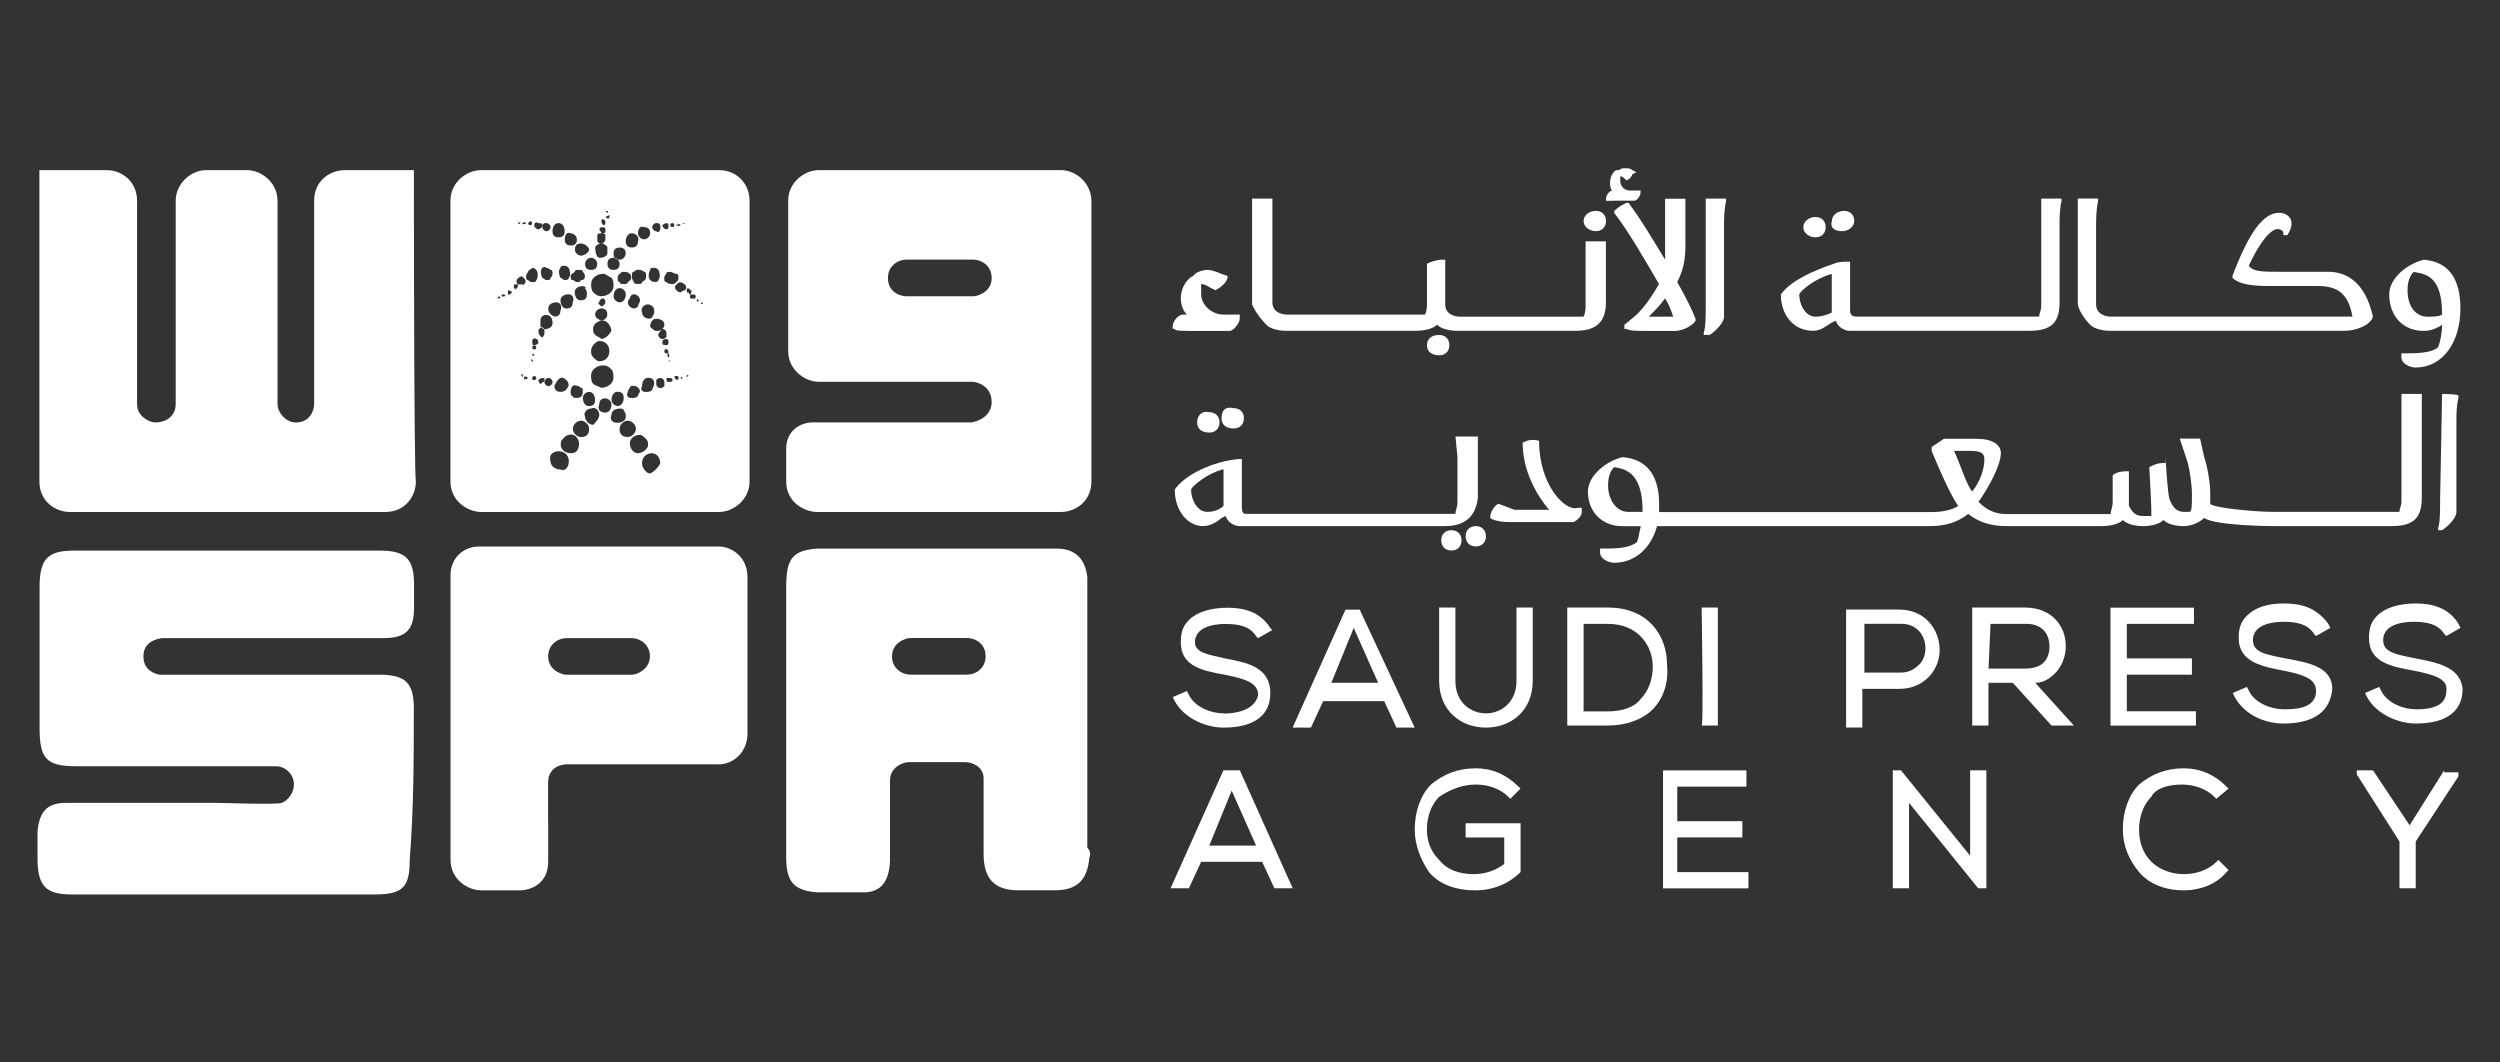
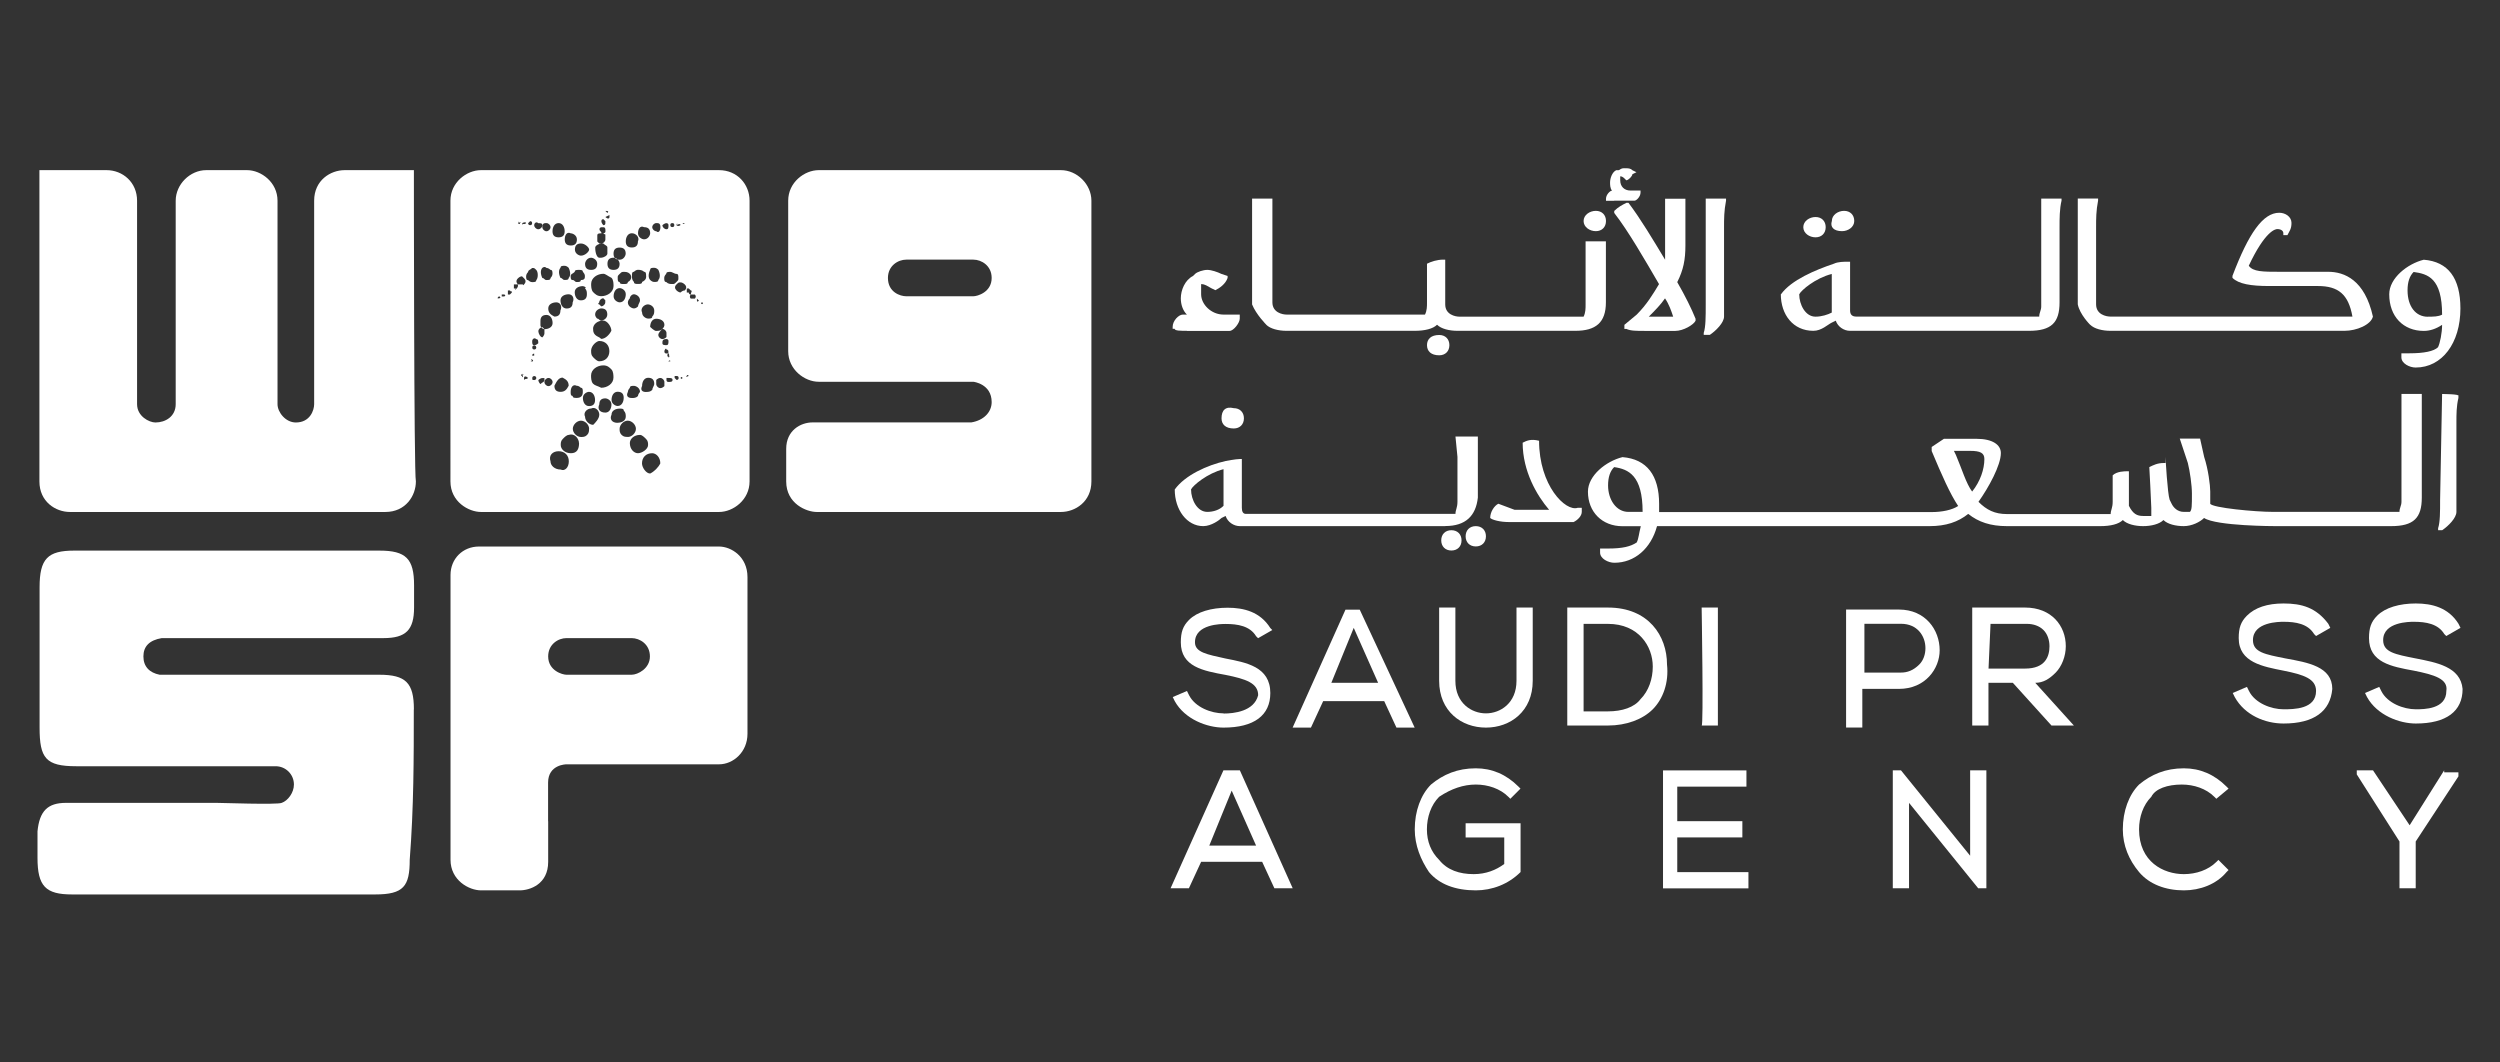
<svg xmlns="http://www.w3.org/2000/svg" id="Layer_1" data-name="Layer 1" viewBox="0 0 288 122.4">
  <rect x="0" y="0" width="288" height="122.4" fill="#333333" stroke="none" />
  <defs>
    <style>
      .cls-1 {
        fill-rule: evenodd;
      }

      .cls-1, .cls-2 {
        fill: #fff;
        stroke-width: 0px;
      }
    </style>
  </defs>
  <g id="Layer">
-     <path id="Layer-2" class="cls-2" d="m137.91,48.66c0,.7.47,1.17,1.41,1.17.7,0,1.17-.47,1.17-1.17s-.47-1.17-1.17-1.17c-.94-.23-1.41.47-1.41,1.17Z" />
    <path id="Layer-3" class="cls-2" d="m140.72,48.19c0,.7.47,1.17,1.41,1.17.7,0,1.17-.47,1.17-1.17s-.47-1.17-1.17-1.17c-.94-.23-1.41.23-1.41,1.17Z" />
    <path id="Layer-4" class="cls-1" d="m166.5,60.61h-23.67c-.7,0-1.41-.47-1.64-1.17l-.47.23c-.23.23-1.17.94-2.11.94-1.87,0-3.28-1.87-3.28-4.22h0c1.17-1.64,3.75-2.81,5.86-3.28,0,0,1.17-.23,1.64-.23h.23v5.62q0,.7.47.7h24.14c0-.47.23-.7.23-1.41v-5.16l-.23-2.34h2.58v7.03c-.23,2.11-1.41,3.28-3.75,3.28h0Zm-29.29-4.22c0,1.17.7,2.58,1.87,2.58.7,0,1.41-.23,1.87-.7v-4.22c-1.87.47-3.52,1.87-3.75,2.34h0Z" />
    <path id="Layer-5" class="cls-2" d="m167.2,61.08c-.7,0-1.17.47-1.17,1.17s.47,1.17,1.17,1.17,1.17-.47,1.17-1.17-.47-1.17-1.17-1.17Z" />
    <path id="Layer-6" class="cls-2" d="m170.01,60.61c-.7,0-1.17.47-1.17,1.17s.47,1.17,1.17,1.17,1.17-.47,1.17-1.17-.47-1.17-1.17-1.17Z" />
    <path id="Layer-7" class="cls-2" d="m177.28,50.77h0c-.94-.23-1.41,0-1.87.23h0c0,3.28,1.64,6.09,3.05,7.73h-3.98l-1.87-.7h0c-.47.23-.94.94-.94,1.64h0c.23.23,1.17.47,2.11.47h7.5c.47-.23.94-.7.94-1.17v-.47h-.47c-1.41.47-4.45-2.58-4.45-7.73h0Z" />
    <path id="Layer-8" class="cls-1" d="m276.65,45.38h2.34v11.95c0,2.34-.94,3.28-3.52,3.28h-13.36s-6.8,0-8.2-.94c-.47.47-1.41.94-2.34.94s-1.87-.23-2.34-.7c-.47.47-1.41.7-2.34.7s-1.87-.23-2.34-.7c-.47.47-1.41.7-2.58.7h-10.78c-1.87,0-3.28-.47-4.45-1.41-1.17.94-2.58,1.41-4.45,1.41h-31.4c-.7,2.58-2.58,4.22-4.92,4.22-.7,0-1.64-.47-1.64-1.17v-.47h.94c1.64,0,2.58-.23,3.28-.7.23-.47.23-.94.47-1.87h-2.11c-2.34,0-3.98-1.64-3.98-3.98,0-1.87,2.11-3.52,3.98-3.98h0c2.81.23,4.22,2.11,4.22,5.39v.94h31.4c1.17,0,2.34-.23,3.05-.7-.94-1.41-1.87-3.52-3.05-6.33v-.47l1.41-.94h3.75c1.87,0,2.81.7,2.81,1.64,0,1.41-1.41,3.98-2.58,5.62.94.94,1.87,1.41,3.28,1.41h11.95c0-.47.23-.7.23-1.41v-3.05h0c.47-.47,1.41-.47,1.64-.47h.23v3.98c.47.94.94,1.17,1.64,1.17h.94v-.94c0-.47-.23-4.69-.23-4.69h0c.47-.23.94-.47,1.64-.47h.23v-.7c0,.23.23,4.22.47,4.92l.23.47c.23.47.7.94,1.41.94h.7c.23-.23.23-.7.23-2.11,0-.94-.23-2.58-.47-3.52l-.23-.7-.7-2.11h2.34l.47,2.11c.47,1.41.7,3.28.7,3.98v1.41c.23.47,5.16.94,7.27.94h14.53c0-.47.23-.7.23-1.17v-12.42h0Zm-51.56,6.56l.23.47c.7,1.64,1.17,3.28,1.87,4.22.94-1.17,1.41-2.58,1.41-3.75,0-.7-.47-.94-1.64-.94h-1.87Zm-39.14,1.87c-.47.47-.7,1.17-.7,2.11,0,1.64.94,3.05,2.34,3.05h1.64c0-4.22-1.64-4.92-3.28-5.16h0Z" />
    <path id="Layer-9" class="cls-2" d="m281.33,45.38l-.23,12.19c0,1.41,0,2.58-.23,3.28v.23h.47c.7-.47,1.64-1.41,1.64-2.11v-10.31c0-.94,0-1.87.23-2.81v-.23c.23-.23-1.87-.23-1.87-.23Z" />
    <path id="Layer-10" class="cls-2" d="m136.73,38.12h4.92c.47,0,1.17-.94,1.17-1.41v-.47h-1.87c-1.41,0-2.58-1.17-2.58-2.34v-1.17c.47,0,.7.23,1.17.47l.47.23h0c.47-.23,1.17-.7,1.41-1.41v-.23l-.7-.23c-.47-.23-1.17-.47-1.64-.47s-1.17.23-1.41.47l-.23.23c-.94.47-1.41,1.64-1.41,2.58,0,.7.23,1.41.7,1.87h-.47c-.47,0-1.17.7-1.17,1.41v.23h.23c0,.23.7.23,1.41.23h0Z" />
    <path id="Layer-11" class="cls-2" d="m145.87,37.41c.47.47,1.41.7,2.34.7h14.76c1.17,0,2.11-.23,2.58-.7.47.47,1.41.7,2.34.7h13.59c2.34,0,3.52-.94,3.52-3.28v-7.03h-2.34v7.27c0,.47,0,.94-.23,1.41h-14.3c-.47,0-1.64-.23-1.64-1.41v-5.16h-.23c-.7,0-1.41.23-1.87.47h0v4.45c0,.47,0,.94-.23,1.41h-15.94c-.47,0-1.64-.23-1.64-1.41v-11.95h-2.34v12.19c.47,1.17,1.64,2.34,1.64,2.34h0Z" />
    <path id="Layer-12" class="cls-2" d="m164.39,39.76c0,.7.47,1.17,1.41,1.17.7,0,1.17-.47,1.17-1.17s-.47-1.17-1.17-1.17c-.94,0-1.41.47-1.41,1.17Z" />
-     <path id="Layer-13" class="cls-2" d="m183.84,26.63c.7,0,1.17-.47,1.17-1.17s-.47-1.17-1.17-1.17-1.41.47-1.41,1.17.7,1.17,1.41,1.17Z" />
+     <path id="Layer-13" class="cls-2" d="m183.84,26.63c.7,0,1.17-.47,1.17-1.17s-.47-1.17-1.17-1.17-1.41.47-1.41,1.17.7,1.17,1.41,1.17" />
    <path id="Layer-14" class="cls-2" d="m185.95,23.12h2.34c.23,0,.7-.47.7-.94v-.23h-1.17c-.7,0-1.17-.47-1.17-1.17v-.47q.23,0,.47.23l.23.23h0c.23,0,.7-.47.7-.7l.47-.23-.47-.23c-.23-.23-.47-.23-.94-.23s-.47.23-.7.23h-.23c-.47.23-.7.94-.7,1.41,0,.23,0,.7.23.94h0c-.23,0-.7.47-.7.94v.23h.94Z" />
    <path id="Layer-15" class="cls-1" d="m189.47,38.12c-.94,0-1.64,0-2.11-.23h-.23v-.47l1.41-1.17c1.17-1.17,1.87-2.34,2.58-3.52-1.64-2.81-3.52-6.09-5.16-8.2h0v-.23c.47-.47.94-.7,1.41-.94h.23c1.41,1.87,2.81,4.22,4.22,6.56v-7.03h2.34v5.39c0,1.64-.23,2.81-.94,4.22.94,1.64,1.64,3.05,2.11,4.22v.23c-.23.47-1.41,1.17-2.34,1.17h-3.52Zm.7-1.64h2.58c-.23-.7-.47-1.41-.94-2.11-.47.7-1.17,1.41-1.87,2.11h.23Z" />
    <path id="Layer-16" class="cls-2" d="m196.97,38.58c.7-.47,1.64-1.41,1.64-2.11v-10.31c0-.94,0-1.87.23-3.05v-.23h-2.34v12.19c0,1.41,0,2.58-.23,3.28v.23h.7Z" />
    <path id="Layer-17" class="cls-1" d="m205.17,33.9h0c1.17-1.64,3.98-2.81,6.09-3.52.47-.23,1.17-.23,1.64-.23h.23v5.62q0,.7.7.7h21.09c0-.47.23-.7.23-1.17v-12.42h2.34v.23c-.23.94-.23,2.11-.23,3.05v8.67c0,2.34-.94,3.28-3.52,3.28h-20.62c-.7,0-1.41-.47-1.64-1.17l-.47.23c-.47.23-1.17.94-2.11.94-2.34,0-3.75-1.87-3.75-4.22h0Zm3.98,2.58c.7,0,1.41-.23,1.87-.47v-4.45c-1.87.47-3.52,1.87-3.75,2.34,0,1.17.7,2.58,1.87,2.58Z" />
    <path id="Layer-18" class="cls-2" d="m212.2,26.63c.7,0,1.41-.47,1.41-1.17s-.47-1.17-1.17-1.17-1.41.47-1.41,1.17c-.23.7.23,1.17,1.17,1.17h0Z" />
    <path id="Layer-19" class="cls-2" d="m209.15,27.34c.7,0,1.17-.47,1.17-1.17s-.47-1.17-1.17-1.17-1.41.47-1.41,1.17.7,1.17,1.41,1.17Z" />
    <path id="Layer-20" class="cls-2" d="m240.79,37.41c.47.47,1.41.7,2.34.7h26.95c1.41,0,3.05-.7,3.28-1.64h0c-.94-4.22-3.28-5.16-5.16-5.16h-5.62c-1.87,0-3.05,0-3.52-.7,1.87-3.98,3.05-4.22,3.28-4.22.47,0,.7.23.7.47v.23h.47c.23-.47.47-.7.47-1.41s-.7-1.17-1.41-1.17c-1.87,0-3.52,2.34-5.39,7.27v.23h0c.7.7,2.11.94,4.22.94h5.62c2.34,0,3.52.94,3.98,3.52h-27.89c-.47,0-1.64-.23-1.64-1.41v-8.91c0-.94,0-1.87.23-3.05v-.23h-2.34v12.19c.23,1.17,1.41,2.34,1.41,2.34h0Z" />
    <path id="Layer-21" class="cls-1" d="m275.24,33.9c0-1.87,2.11-3.52,3.98-3.98h0c2.81.23,4.22,2.11,4.22,5.62,0,3.98-2.11,6.8-5.16,6.8-.7,0-1.64-.47-1.64-1.17v-.47h.94c1.64,0,2.81-.23,3.28-.7.23-.47.47-1.64.47-2.58-.7.47-1.41.7-2.11.7-2.34,0-3.98-1.64-3.98-4.22h0Zm4.45,2.58c.7,0,1.17,0,1.64-.23,0-4.22-1.64-4.69-3.28-4.92-.47.47-.7,1.17-.7,2.11,0,1.87.94,3.05,2.34,3.05Z" />
  </g>
  <path id="Layer-22" class="cls-2" d="m140.95,82.18c-1.41,0-3.28-.7-3.98-2.11l-.23-.47-1.64.7.23.47c1.17,2.11,3.75,3.05,5.62,3.05,3.52,0,5.39-1.41,5.39-3.98,0-3.05-2.81-3.52-5.16-3.98h0c-2.11-.47-3.52-.7-3.52-1.87,0-2.11,3.05-2.11,3.52-2.11,1.41,0,2.81.23,3.52,1.41l.23.23,1.64-.94-.23-.23c-1.17-1.87-3.05-2.34-4.92-2.34s-3.52.47-4.45,1.41c-.7.7-.94,1.41-.94,2.58,0,2.81,2.58,3.28,5.16,3.75,2.34.47,3.75.94,3.75,2.34-.47,1.87-2.81,2.11-3.98,2.11h0Z" />
  <path id="Layer-23" class="cls-1" d="m162.98,83.82h-2.11l-1.41-3.05h-7.03l-1.41,3.05h-2.11l6.09-13.59h1.64l6.33,13.59Zm-4.22-5.16l-2.81-6.33-2.58,6.33h5.39Z" />
  <path id="Layer-24" class="cls-1" d="m142.83,88.74l6.09,13.59h-2.11l-1.41-3.05h-7.03l-1.41,3.05h-2.11l6.09-13.59h1.87Zm1.87,8.67l-2.81-6.33-2.58,6.33h5.39Z" />
  <path id="Layer-25" class="cls-2" d="m170.01,90.38c1.41,0,2.81.47,3.75,1.41l.23.23,1.17-1.17-.23-.23c-1.41-1.41-3.05-2.11-4.92-2.11-2.11,0-3.75.7-5.16,1.87-1.17,1.17-1.87,3.05-1.87,5.16,0,1.87.7,3.52,1.64,4.92,1.17,1.41,3.05,2.11,5.39,2.11,1.87,0,3.75-.7,5.16-2.11h0v-5.62h-6.33v1.64h4.45v3.05c-.94.7-2.11,1.17-3.52,1.17-1.64,0-3.05-.47-3.98-1.64-.94-.94-1.41-2.11-1.41-3.52s.47-2.81,1.41-3.75c1.41-.94,2.81-1.41,4.22-1.41h0Z" />
  <path id="Layer-26" class="cls-2" d="m193.22,96.47h7.5v-1.87h-7.5v-3.98h7.97v-1.87h-9.61v13.59h9.84v-1.87h-8.2v-3.98h0Z" />
  <path id="Layer-27" class="cls-2" d="m226.96,98.58l-7.97-9.84h-.94v13.59h1.87v-9.84l7.97,9.84h.94v-13.59h-1.87v9.84Z" />
  <path id="Layer-28" class="cls-2" d="m251.34,90.38c1.41,0,2.81.47,3.75,1.41l.23.23,1.41-1.17-.23-.23c-1.41-1.41-3.05-2.11-4.92-2.11-2.11,0-3.75.7-5.16,1.87-1.17,1.17-1.87,3.05-1.87,5.16,0,1.87.7,3.52,1.87,4.92s3.05,2.11,5.16,2.11c1.87,0,3.75-.7,4.92-2.11l.23-.23-1.17-1.17-.23.23c-.94.94-2.34,1.41-3.75,1.41-2.34,0-5.16-1.41-5.16-5.16,0-1.41.47-2.81,1.41-3.75.47-.94,1.87-1.41,3.52-1.41h0Z" />
  <path id="Layer-29" class="cls-2" d="m281.57,88.74l-3.98,6.33-4.22-6.33h-1.87v.47l4.92,7.73v5.39h1.87v-5.39l4.92-7.5h0v-.47h-1.64v-.23Z" />
  <path id="Layer-30" class="cls-2" d="m174.7,78.43c0,2.58-1.87,3.75-3.52,3.75s-3.52-1.17-3.52-3.75v-8.44h-1.87v8.44c0,3.52,2.58,5.39,5.39,5.39s5.39-1.87,5.39-5.39v-8.44h-1.87v8.44Z" />
  <path id="Layer-31" class="cls-1" d="m190.4,81.71c-1.17,1.17-3.05,1.87-5.16,1.87h-4.69v-13.59h4.69c4.69,0,6.8,3.28,6.8,6.56.23,2.11-.47,3.98-1.64,5.16h0Zm-1.41-1.17c.94-.94,1.41-2.34,1.41-3.75,0-2.34-1.64-4.92-5.16-4.92h-2.81v10.08h2.81c1.64,0,3.05-.47,3.75-1.41h0Z" />
  <path id="Layer-32" class="cls-2" d="m196.03,69.99h1.87v13.59h-1.87c.23.23,0-13.59,0-13.59Z" />
  <path id="Layer-33" class="cls-1" d="m218.76,79.36h-4.22v4.45h-1.87v-13.59h6.09c3.05,0,4.69,2.34,4.69,4.69,0,2.11-1.64,4.45-4.69,4.45h0Zm-3.98-7.5v5.62h4.22c.7,0,1.41-.23,2.11-.94.47-.47.7-1.17.7-1.87,0-1.41-.94-2.81-2.81-2.81h-4.22Z" />
  <path id="Layer-34" class="cls-1" d="m234.46,78.66l4.45,4.92h-2.58l-4.45-4.92h-2.81v4.92h-1.87v-13.59h6.09c3.05,0,4.69,2.11,4.69,4.45,0,1.17-.47,2.34-1.17,3.05-.7.7-1.41,1.17-2.34,1.17h0Zm-5.39-1.64h4.22c2.34,0,2.81-1.41,2.81-2.58,0-.7-.23-1.41-.7-1.87-.47-.47-1.17-.7-1.87-.7h-4.22l-.23,5.16h0Z" />
-   <path id="Layer-35" class="cls-2" d="m252.98,81.94h-7.97v-4.22h7.5v-1.87h-7.5v-3.98h7.73v-1.87h-9.61v13.59h9.84v-1.64Z" />
  <path id="Layer-36" class="cls-2" d="m263.29,75.85h0c-2.34-.47-3.75-.7-3.75-2.11,0-2.11,3.05-2.11,3.52-2.11,1.41,0,2.81.23,3.52,1.41l.23.23,1.64-.94-.23-.47c-1.41-1.87-3.05-2.34-5.16-2.34-1.87,0-3.28.47-4.22,1.41-.7.7-.94,1.41-.94,2.58,0,2.81,2.81,3.28,5.16,3.75s3.75.94,3.75,2.34c0,2.11-2.58,2.11-3.75,2.11-1.41,0-3.28-.7-3.98-2.11l-.23-.47-1.64.7.23.47c1.17,2.11,3.52,3.05,5.62,3.05,3.52,0,5.39-1.41,5.62-3.98,0-2.58-2.81-3.05-5.39-3.52h0Z" />
  <path id="Layer-37" class="cls-2" d="m278.29,75.85h0c-2.34-.47-3.75-.7-3.75-2.11,0-2.11,3.05-2.11,3.52-2.11,1.41,0,2.81.23,3.52,1.41l.23.23,1.64-.94-.23-.47c-1.17-1.87-3.05-2.34-4.92-2.34s-3.52.47-4.45,1.41c-.7.7-.94,1.41-.94,2.58,0,2.81,2.58,3.28,5.16,3.75,2.34.47,3.98.94,3.75,2.34,0,2.11-2.58,2.11-3.52,2.11-1.41,0-3.28-.7-3.98-2.11l-.23-.47-1.64.7.23.47c1.17,2.11,3.75,3.05,5.62,3.05,3.52,0,5.39-1.41,5.39-3.98-.23-2.58-3.05-3.05-5.39-3.52h0Z" />
  <path id="Layer-38" class="cls-2" d="m47.68,19.6h-7.97c-1.64,0-3.52,1.17-3.52,3.52v23.44c0,.7-.47,2.11-2.11,2.11-1.17,0-2.11-1.17-2.11-2.11v-23.44c0-2.11-1.87-3.52-3.52-3.52h-4.69c-1.87,0-3.52,1.64-3.52,3.52v23.44c0,1.41-1.17,2.11-2.34,2.11-.7,0-2.11-.7-2.11-2.11v-23.44c0-2.11-1.64-3.52-3.52-3.52h-7.73v35.86c0,2.34,1.87,3.52,3.52,3.52h36.33c2.34,0,3.52-1.87,3.52-3.52-.23-.7-.23-35.86-.23-35.86h0Z" />
  <path id="Layer-39" class="cls-1" d="m114.24,46.32c0-2.11-2.11-2.34-2.11-2.34h-17.81c-1.64,0-3.52-1.41-3.52-3.52v-17.34c0-2.11,1.87-3.52,3.52-3.52h27.89c1.87,0,3.52,1.64,3.52,3.52v32.34c0,2.34-1.87,3.52-3.52,3.52h-28.12c-1.17,0-3.52-.94-3.52-3.52v-3.75c0-2.11,1.64-3.05,3.05-3.05h18.28c1.41-.23,2.34-1.17,2.34-2.34Zm0-14.3c0-1.41-1.17-2.11-2.11-2.11h-7.73c-.94,0-2.11.7-2.11,2.11,0,1.64,1.41,2.11,2.11,2.11h7.73c.47,0,2.11-.47,2.11-2.11h0Z" />
  <path id="Layer-40" class="cls-1" d="m63.15,94.6v4.69c0,2.58-2.11,3.28-3.28,3.28-8.2,0,3.98,0-4.45,0-1.41,0-3.52-1.17-3.52-3.52v-32.81c0-1.87,1.41-3.28,3.28-3.28h27.65c1.41,0,3.28,1.17,3.28,3.52v18.05c0,2.11-1.64,3.52-3.28,3.52h-17.58s-2.11,0-2.11,2.11c0,.94,0,2.34,0,4.45h0Zm2.11-16.87h7.5c.7,0,2.11-.7,2.11-2.11s-1.17-2.11-2.11-2.11h-7.5c-.94,0-2.11.7-2.11,2.11,0,1.64,1.64,2.11,2.11,2.11Z" />
  <path id="Layer-41" class="cls-1" d="m86.35,23.12v32.34c0,2.11-1.87,3.52-3.52,3.52h-27.42c-1.41,0-3.52-1.17-3.52-3.52V23.12c0-2.11,1.87-3.52,3.52-3.52h27.42c2.11,0,3.52,1.64,3.52,3.52Zm-7.73,2.58q0,.23,0,0c.23.23.23,0,.23,0t-.23,0h0Zm-.7.23s.23,0,0,0c.23.23.47,0,.47,0q0-.23-.47,0c.23-.23,0-.23,0,0Zm-.7,0q0,.23.23.23t.23-.23-.23-.23-.23.23Zm0,5.39c-.23,0-.47,0-.47.23q-.23.23-.23.47c0,.23,0,.47.23.47.23.23.47.23.7.23s.23,0,.47-.23.23-.23.23-.47,0-.47-.23-.47-.47-.23-.7-.23Zm-.23,10.31h.23q0-.23-.23,0h0q0-.23,0,0Zm0-.47h0c.23,0,.23-.23,0,0,.23-.23,0-.47,0-.47h0q-.23.23,0,.47-.23,0,0,0h0Zm-9.61-9.37q0-.23-.23-.47c0-.23-.23-.23-.47-.23s-.47,0-.47.23c-.23.23-.47.23-.47.47s0,.47.23.47.23.23.47.23.47,0,.47-.23c.47,0,.47-.23.47-.47Zm-.23,1.17h0c-.47,0-.94.23-.94.7s.23.94.7.94h0c.47,0,.7-.23.7-.7,0-.23,0-.47-.23-.7.23,0,0-.23-.23-.23Zm-1.64.94h0c-.47,0-.94.23-.94.7s.23.94.7.94h0c.47,0,.7-.23.7-.7.23-.47,0-.94-.47-.94h0Zm0-3.05q-.23-.23-.47-.23c-.23,0-.47,0-.47.23-.23.23-.23.7,0,1.17.23,0,.23.23.47.23s.47,0,.47-.23c.23-.23.23-.7,0-1.17Zm-1.41,3.98q-.23,0,0,0c-.47,0-.94.23-.94.7s.23.7.7.94h0c.47,0,.7-.23.7-.7.23-.47,0-.94-.47-.94Zm-.23,9.61c0,.47.23.7.7.7h0c.47,0,.7-.23.94-.7,0-.47-.23-.7-.7-.94-.47,0-.7.47-.94.94h0Zm1.87.7c0,.23,0,.47.23.47,0,.23.23.23.47.23h0c.47,0,.7-.23.7-.7,0-.23,0-.47-.23-.47q-.23-.23-.47-.23c-.47-.23-.7.23-.7.7h0Zm1.41.7c0,.47.23.94.7.94h0c.47,0,.7-.23.7-.7s-.23-.94-.7-.94c-.23,0-.7.23-.7.7Zm2.11-1.17h0c.7,0,1.41-.47,1.41-1.17,0-.23,0-.7-.23-.94s-.47-.47-.94-.47c-.7,0-1.41.47-1.41,1.17,0,.23,0,.7.23.94.23.23.47.23.94.47h0Zm-.7-8.44q0,.23.23.47c.23,0,.23.23.47.23h0c.23,0,.7-.23.7-.7s-.23-.7-.7-.7c-.23,0-.7.23-.7.7Zm.47-1.17l.23.23h0c.23,0,.47-.23.47-.47v-.23l-.23-.23c-.23,0-.47.23-.47.47q-.23.23,0,.23Zm-.7,2.81c0,.23,0,.47.23.7s.47.23.7.47h0c.47,0,.94-.47,1.17-.94,0-.47-.47-1.17-.94-1.17-.7,0-1.17.47-1.17.94Zm-.23,2.58c0,.23,0,.47.23.7s.47.47.7.47h0c.7,0,1.17-.47,1.17-1.17s-.47-1.17-1.17-1.17c-.23,0-.94.47-.94,1.17h0Zm2.58-7.5c0-.23,0-.7-.23-.94-.47-.23-.7-.47-.94-.47-.7,0-1.41.47-1.41,1.17,0,.23,0,.7.23.94.23.23.47.47.94.47h0c.7,0,1.41-.47,1.41-1.17h0Zm-.23,13.12c0,.47.47.7.7.7h0c.47,0,.7-.47.7-.94s-.23-.7-.7-.7h0c-.47,0-.7.47-.7.94h0Zm4.22-11.01h0c-.47,0-.94.47-.7.94,0,.47.47.7.7.7h0c.23,0,.47,0,.47-.23.23-.23.23-.47.23-.7,0-.47-.47-.7-.7-.7Zm.23-2.81q.23.23.47.23c.23,0,.47,0,.47-.23.23-.23.23-.7,0-1.17q-.23-.23-.47-.23c-.23,0-.47,0-.47.23-.23.47-.23.94,0,1.17Zm-.47-.47c0-.23,0-.47-.23-.47q-.23-.23-.7-.23-.23,0-.47.23c-.23,0-.23.23-.23.47s0,.47.23.7c0,.23.23.23.47.23s.47,0,.47-.23c.47-.23.47-.47.47-.7Zm-1.87,2.58c-.23.23-.23.47-.23.47,0,.47.47.7.7.7h0q.23,0,.47-.23c0-.23.23-.47.23-.7,0-.47-.47-.7-.7-.7h0c-.23,0-.47.23-.47.47h0Zm0-2.81c-.23-.23-.47-.23-.7-.23s-.23,0-.47.23-.23.23-.23.47,0,.47.23.47c0,.23.23.23.47.23s.47,0,.47-.23c.47-.23.47-.7.23-.94Zm-1.87,2.58c0,.47.47.7.7.7h0c.47,0,.7-.47.7-.94s-.47-.7-.7-.7h0c-.47,0-.7.47-.7.94h0Zm2.11,11.72h0c.23,0,.47,0,.7-.23,0-.23.23-.47.23-.47,0-.47-.47-.7-.7-.7h0c-.23,0-.47,0-.47.23-.23.23-.23.47-.23.47-.23.47,0,.7.47.7h0Zm1.64-.7h0c.23,0,.47,0,.7-.23,0-.23.23-.47.23-.7,0-.47-.23-.7-.7-.7h0c-.47,0-.7.47-.7.94-.23.47,0,.7.47.7Zm1.17-7.03h0c.23,0,.47,0,.7-.23q.23-.23.23-.47c0-.47-.47-.7-.94-.7s-.7.47-.7.94c0,0,.47.47.7.47h0Zm.23.47c0,.23.23.47.47.47h0q.23,0,.47-.23v-.47c0-.23-.23-.47-.47-.47h0c-.23.23-.47.47-.47.7h0Zm.47.94c0,.23.23.23.47.23h0c.23,0,.23-.23.23-.47s-.23-.23-.23-.23h0c-.47,0-.47.23-.47.47h0Zm0-13.59c0,.23.23.47.47.47s.23-.23.23-.47-.23-.23-.23-.23c-.23,0-.47.23-.47.23Zm-1.17.23c0,.23.23.47.47.47.23.23.47,0,.47-.47s-.23-.47-.47-.47-.47.23-.47.47Zm-1.64.7c0,.47.47.7.7.7.47,0,.7-.47.7-.7,0-.47-.23-.7-.7-.7-.47-.23-.7.23-.7.7Zm-1.41.94c0,.47.23.7.7.7s.7-.23.7-.7c.23-.47-.23-.94-.7-.94s-.7.47-.7.94Zm-1.41,1.41c0,.47.23.7.7.7s.7-.47.7-.7c0-.47-.23-.7-.7-.7s-.7.23-.7.7Zm0,.47c-.47,0-.7.23-.7.7s.23.7.7.7.7-.23.7-.7c0-.23-.23-.7-.7-.7Zm-.94-5.39h0q0,.23,0,0,.23.23,0,0l.23.23c.23-.23,0-.23-.23-.23h0c.23,0,0,0,0,0h0Zm0,.7h0s0,.23,0,0h0c.23.23.47.23.47,0v-.23h0l-.47.23q0-.23,0,0Zm-.23.94h0q.23,0,.23-.23v-.23l-.23-.23h0q-.23,0-.23.23c0,.23.23.47.23.47h0Zm-.23.94h0c.23,0,.47,0,.47-.23s0-.47-.23-.47h-.23s-.23,0-.23.23.23.23.23.47h0Zm-.47.94l.23.23h.23c.23,0,.47-.23.47-.47v-.47c0-.23,0,0-.23-.23h-.23c-.23,0-.47,0-.47.23v.7Zm.23,1.87h.23c.23,0,.7-.23.7-.47v-.7c0-.23-.23-.23-.47-.47h-.23c-.23,0-.7.23-.7.47,0,.7.23,1.17.47,1.17Zm-.94,0c-.47,0-.7.47-.7.7,0,.47.23.7.7.7s.7-.23.7-.7-.47-.7-.7-.7Zm-1.17-1.64c-.47,0-.7.23-.7.7s.47.7.7.7c.47,0,.94-.47.94-.7s-.47-.7-.94-.7Zm-1.87-.47c0,.47.23.7.7.7s.7-.23.7-.7-.47-.7-.7-.7c-.47-.23-.7.23-.7.7Zm-1.41-.94c0,.47.23.7.7.7s.7-.23.7-.7-.23-.94-.7-.94-.7.47-.7.94Zm-1.17-.47c0,.23.23.47.47.47s.47-.23.47-.47-.23-.47-.47-.47-.47,0-.47.47Zm0,4.69c-.23.23-.23.7,0,1.17.23,0,.23.23.47.23s.47,0,.47-.23c.23-.23.23-.47.23-.47,0-.23,0-.47-.23-.47-.23-.23-.47-.23-.47-.23-.23-.23-.47,0-.47,0Zm-.94-4.92c0,.23.23.47.47.47s.47-.23.47-.47-.23-.23-.47-.23c-.23-.23-.47,0-.47.23Zm-.7-.23c0,.23.23.23.23.23q.23,0,.23-.23,0-.23-.23-.23l-.23.23Zm0,5.62c-.23.23-.23.47-.23.47,0,.23,0,.47.23.47q.23.23.47.23c.23,0,.47,0,.47-.23.23-.23.23-.94,0-1.17s-.23-.23-.47-.23c-.23.23-.47.23-.47.47Zm.47,7.97c0,.23,0,.47.23.47h0q.23,0,.47-.23c0-.23,0-.47-.23-.47h0c-.23-.23-.47,0-.47.23h0Zm-1.17-13.59c0,.23.23.23,0,0,.23.23.47,0,.47,0,0,0,0-.23-.47,0,.23-.23,0,0,0,0Zm-.47,0s.23,0,0,0c.23.23.23,0,.23,0q.23-.23-.23,0c.23-.23,0-.23,0,0Zm-2.11,8.44h0q-.23,0-.23.23c0,.23,0,0,0,0h0q.47,0,.23-.23Zm.47-.23h-.23v.23c0,.23,0,0,0,0h.23c.23,0,.23-.23,0-.23Zm.94-.23c0-.23-.23-.23,0,0l-.23-.23h-.23v.47h.23s0,0,.23-.23q-.23,0,0,0Zm.7-.7v-.23h-.47v.47h.23c-.23.23,0,.23.23-.23-.23.23,0,.23,0,0Zm.47,10.08s0,.23,0,0q-.23.23,0,.23h0c0,.23.23.23,0-.23.23.23.23,0,0,0Zm.23-10.31c.23-.23.23-.47,0-.7l-.23-.23q-.23,0-.47.23c-.23.23-.23.47,0,.7h.47c.23,0,.23.23.23,0h0Zm.47,10.78s0-.23,0,0q0-.23,0,0c-.23-.23-.47-.23-.47,0v.23c.23-.23.23,0,.47-.23,0,.23,0,0,0,0h0Zm.47-1.87h0s0-.23,0,0c.23-.23,0-.23,0-.23q-.23-.23,0,.23c-.23-.23-.23,0,0,0h0Zm0-.7q0,.23,0,0h.23v-.23c0-.23,0,0,0,0q-.23,0-.23.23h0Zm.47,2.58h0c0-.23-.23-.23-.23-.23,0,0-.23,0-.23.23s0,.23.23.23h0s.23,0,.23-.23Zm-.23-3.75h0q-.23,0-.23.23,0,.23.23.23h0s.23,0,.23-.23c0,0,0-.23-.23-.23Zm1.17,3.98v-.23h-.23c-.23,0-.47.23-.47.23,0,.23.23.47.23.47h0c.23-.23.47-.23.47-.47h0Zm0-5.39v-.47l-.23-.23h0c-.23,0-.47.23-.47.47s.23.7.47.7h0s.23-.23.23-.47h0Zm0-.47h0c.47,0,.94-.23.94-.7s-.23-.94-.7-.94h0c-.47,0-.7.23-.7.7v.47c0,.23.23.47.47.47h0Zm.47,6.56h0c.23,0,.47-.23.47-.47s-.23-.47-.47-.47-.47.23-.47.47.23.47.47.47Zm2.34,8.67c0-.7-.47-1.17-1.17-1.17h0c-.7,0-1.17.47-.94,1.17,0,.47.47.94,1.17.94h0c.47.23.94-.23.94-.94Zm1.17-2.11c0-.47-.47-1.17-1.17-.94-.23,0-.47.23-.7.47-.23.23-.23.47-.23.7,0,.47.47.94,1.17.94h0c.7,0,.94-.47.94-1.17h0Zm1.17-1.64c0-.47-.47-.94-.94-.94h0c-.47,0-.94.47-.94.94s.47.94.94.94h0c.23,0,.47,0,.7-.23.23-.23.23-.47.23-.7h0Zm1.17-1.64c0-.47-.47-.94-.94-.7-.47,0-.94.47-.7.94,0,.47.47.94.94.94h0c.23-.23.7-.7.7-1.17Zm.7-.23c.47,0,.7-.47.7-.94s-.47-.7-.7-.7h0c-.47,0-.7.23-.7.7-.23.47,0,.94.7.94h0Zm1.41,1.17c.47,0,.94-.23.94-.7,0-.23,0-.47-.23-.7,0-.23-.23-.23-.47-.23-.47,0-.94.23-.94.7-.23.47,0,.94.7.94h0Zm1.17,1.64c.47,0,.94-.47.94-.94s-.47-.94-.94-.94-.94.47-.94.94c0,.23,0,.47.23.7.23.23.47.23.7.23h0Zm1.17,1.87c.47,0,1.17-.47,1.17-.94,0-.23,0-.47-.23-.7-.23-.23-.47-.47-.7-.47-.7,0-1.17.47-1.17.94,0,.7.47,1.17.94,1.17h0Zm2.58,1.17c0-.7-.47-1.17-.94-1.17-.7,0-1.17.47-1.17,1.17,0,.47.47,1.17.94,1.17h0c.47-.23.94-.7,1.17-1.17h0Zm.47-9.37c0-.23-.23-.47-.47-.47h0q-.23,0-.47.23v.47c0,.23.23.47.47.47h0q.23,0,.47-.23v-.47Zm0-3.52q0,.23.23.23h.23v-.23c0-.23-.23-.23-.23-.23h0c0-.23-.23,0-.23.23Zm.94,3.28c0-.23-.23-.23-.47-.23h-.23v.23q0,.23.23.23h0c.23,0,.47,0,.47-.23Zm.7-.23q0-.23-.23-.23h-.23v.23l.23.23h0s.23,0,.23-.23Zm.47,0q0-.23,0,0h0q-.23-.23-.23,0s0,.23.23,0h0c0,.23,0,0,0,0Zm.23-10.08c.23-.23.23-.47,0-.7,0,0-.23-.23-.47-.23s-.23,0-.47.23-.23.47,0,.7c0,0,.23.23.47.23q.23-.23.47-.23h0Zm.47,9.84s-.23-.23,0,0h0c-.23-.23-.23,0-.23,0q-.23.23.23,0h0q-.23.23,0,0c0,.23,0,0,0,0Zm.23-9.37c0-.23.23-.47,0-.47l-.23-.23h-.23v.47h.23c0,.23.23.23.23.23h0Zm.47,0s-.23,0,0,0h-.47s-.23.23,0,.47h.47s.23-.23,0-.47Zm.47.7h0q0-.23,0,0l-.23-.23v.23q0,.23.23,0,0,.23,0,0,0,.23,0,0h0Zm.47.23s-.23,0,0,0h-.23c0,.23.23.23.23,0,0,.23,0,0,0,0Z" />
  <path id="Layer-42" class="cls-2" d="m47.68,81.71c0-3.05-.94-3.98-3.98-3.98h-25.31c-1.17-.23-1.87-.94-1.87-2.11s.7-1.87,2.11-2.11h25.55c2.58,0,3.52-.94,3.52-3.52v-2.58c0-3.05-.94-3.98-3.98-3.98H8.54c-3.05,0-3.98.94-3.98,4.22v16.17c0,3.52.7,4.45,4.22,4.45h22.97c1.17,0,2.11.94,2.11,2.11,0,.94-.7,1.87-1.41,2.11-.47.23-7.03,0-7.5,0H7.6c-2.11,0-3.05.94-3.28,3.28v3.05c0,3.28.94,4.22,3.98,4.22h34.92c3.28,0,3.98-.94,3.98-3.98.47-6.09.47-11.72.47-17.34h0Z" />
  <g id="Layer-43">
-     <path id="Layer-44" class="cls-1" d="m125.49,98.81c-.23,2.58-1.41,3.75-3.98,3.75h-4.22c-2.81,0-3.98-1.41-3.98-4.22v-8.67h0c0-1.41-1.41-1.87-2.11-1.87h-6.56c-.47,0-2.11.47-2.11,2.11v8.91c0,2.58-.94,3.98-3.05,3.98h-5.39c-2.58-.23-3.52-1.17-3.52-3.98v-31.17c0-3.28.7-4.22,3.52-4.45h27.65c2.11,0,3.28,1.17,3.52,3.28v31.17c.23.23.47.7.23,1.17h0Zm-11.95-23.2c0-1.64-1.41-2.11-2.11-2.11h-6.56c-.47,0-2.11.47-2.11,2.11,0,1.41,1.17,2.11,2.11,2.11h6.56c.94,0,2.11-.7,2.11-2.11Z" />
-   </g>
+     </g>
</svg>